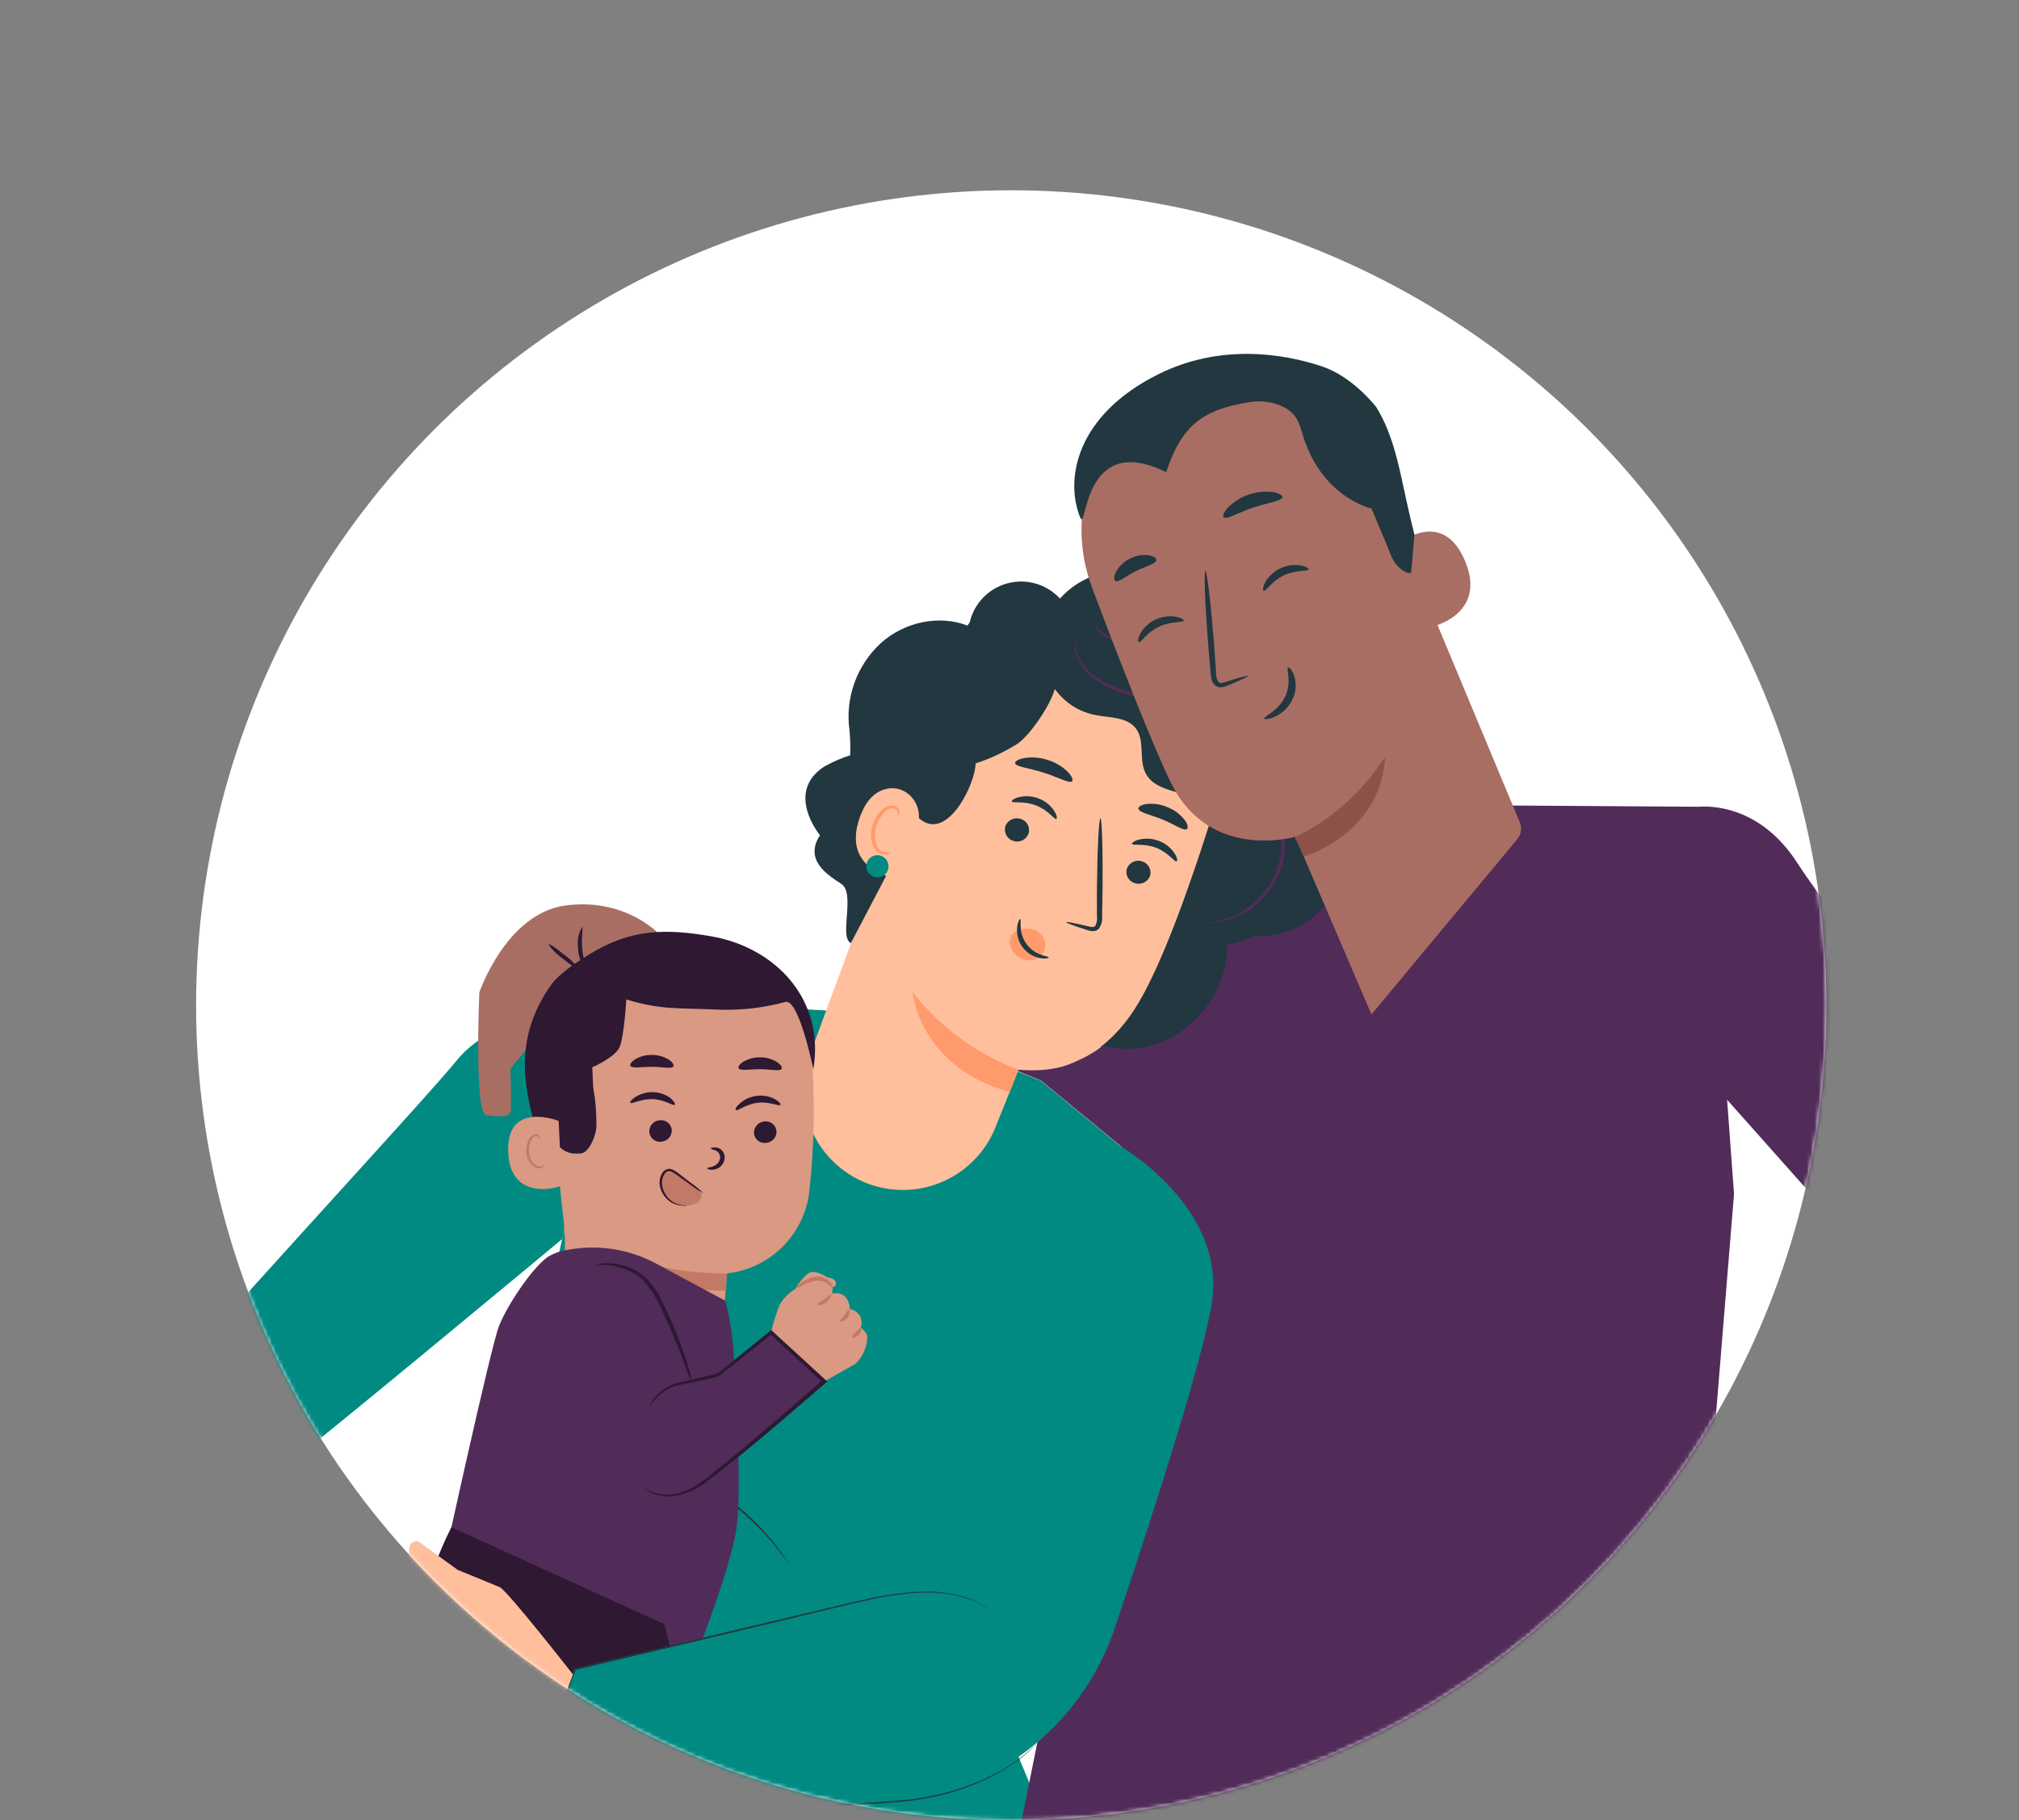
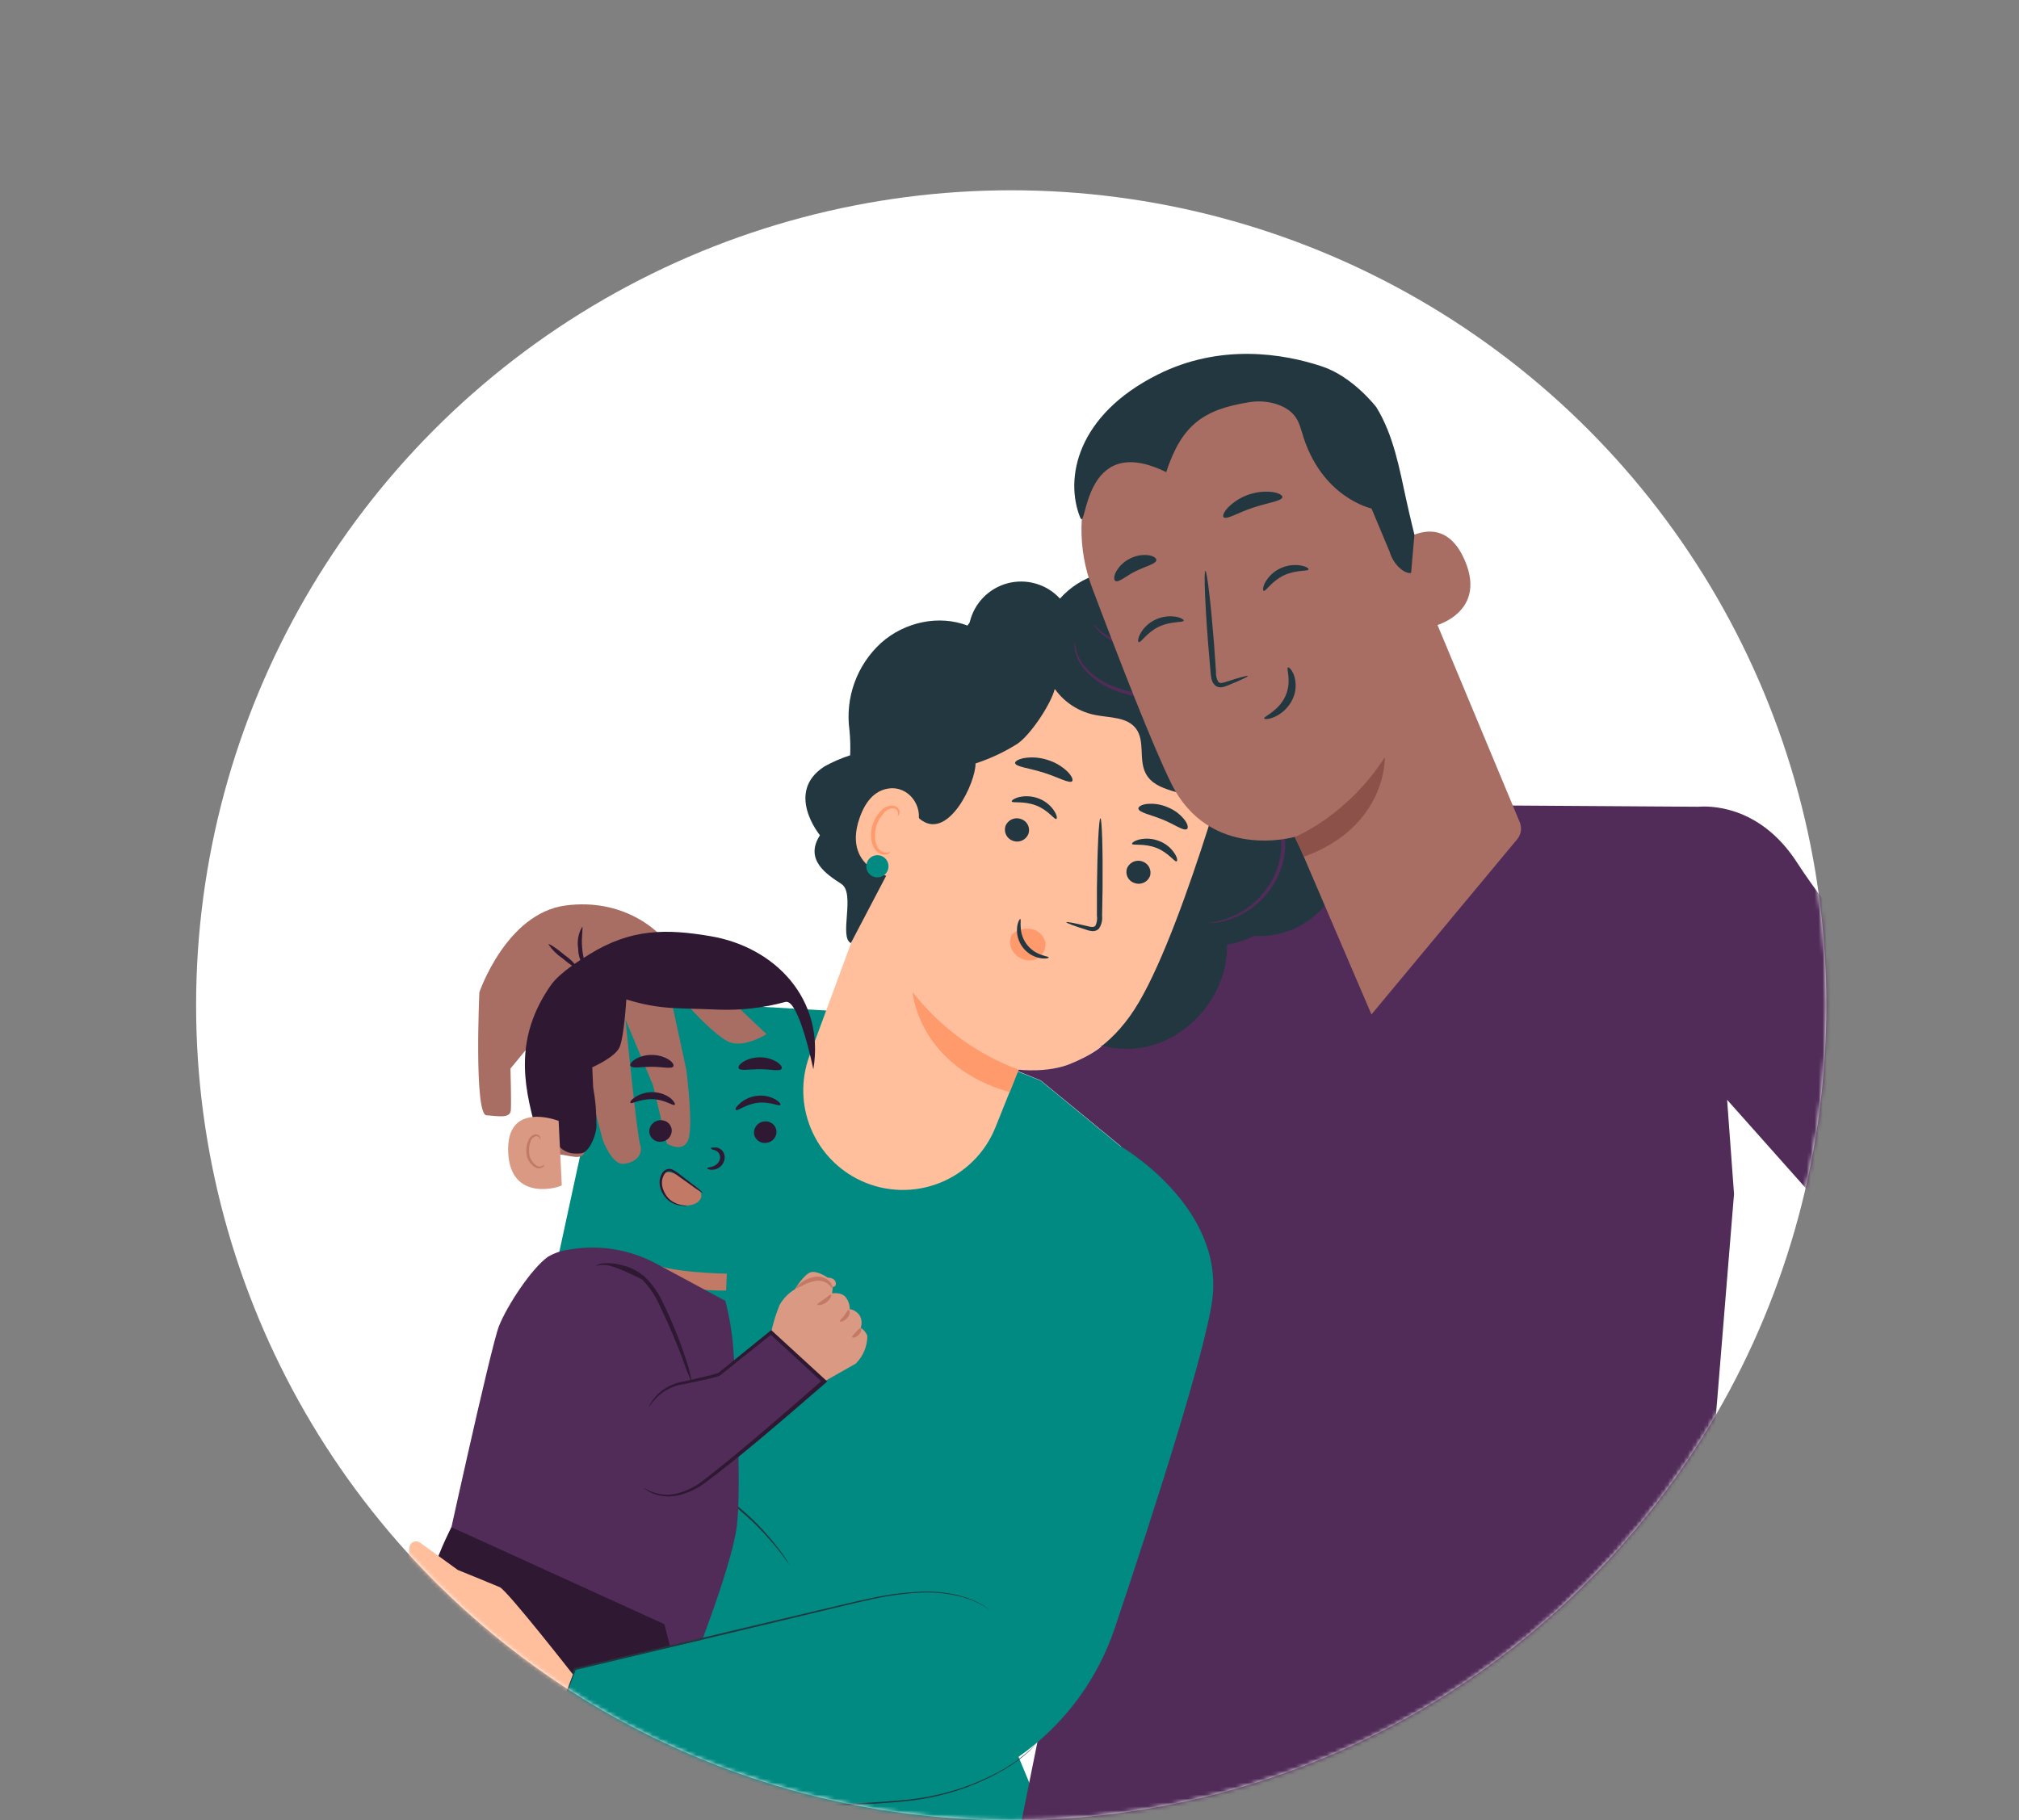
<svg xmlns="http://www.w3.org/2000/svg" width="509" height="459" viewBox="0 0 509 459" fill="none">
  <rect x="0" y="0" width="509" height="459" fill="#808080" stroke="none" />
  <circle cx="254.938" cy="253.479" r="205.5" fill="white" />
  <mask id="mask0_4399_7322" style="mask-type:alpha" maskUnits="userSpaceOnUse" x="49" y="47" width="412" height="412">
    <path d="M460.438 253.479C460.438 366.973 368.432 458.979 254.938 458.979C141.443 458.979 49.438 366.973 49.438 253.479C49.438 139.984 141.443 47.979 254.938 47.979C368.432 47.979 460.438 139.984 460.438 253.479Z" fill="#D9D9D9" />
  </mask>
  <g mask="url(#mask0_4399_7322)">
    <path d="M288.558 306.802L282.534 289.069L262.332 272.47L219.577 255.464L154.857 251.69L125.823 385.77C125.823 385.77 113.466 452.621 112.291 462.628C112.132 463.942 265.408 463.773 265.408 463.773L249.109 424.503L280.254 348.213L288.558 306.802Z" fill="#008A82" />
-     <path d="M115.318 267.184C106.417 278.136 45.281 344.031 43.399 347.994C41.517 351.957 27.468 376.6 36.24 388.041L46.805 402.976L71.876 369.531C71.557 370.805 141.694 312.448 141.694 312.448L154.867 251.631C154.867 251.631 126.002 254.031 115.318 267.184ZM72.005 369.122C72.005 368.983 72.055 368.923 72.005 369.122V369.122Z" fill="#008A82" />
    <path d="M199.235 394.781C199.235 394.781 199.105 394.662 198.916 394.403L198.08 393.278C197.731 392.78 197.293 392.173 196.745 391.505C196.198 390.838 195.63 390.032 194.903 389.225C194.177 388.419 193.43 387.483 192.544 386.557C191.657 385.631 190.712 384.665 189.686 383.659C187.419 381.517 185.018 379.522 182.497 377.685C179.951 375.878 177.29 374.239 174.532 372.777C173.247 372.129 172.042 371.492 170.867 370.984C169.693 370.476 168.607 369.989 167.592 369.6C166.576 369.212 165.6 368.883 164.844 368.605C164.087 368.326 163.32 368.077 162.733 367.908L161.398 367.479C161.239 367.435 161.085 367.372 160.94 367.29C161.105 367.306 161.269 367.336 161.428 367.38L162.792 367.718C163.39 367.858 164.107 368.057 164.933 368.326C165.76 368.595 166.705 368.873 167.721 369.322C168.737 369.77 169.872 370.118 171.037 370.656C172.202 371.193 173.456 371.771 174.751 372.408C180.342 375.286 185.476 378.977 189.985 383.361C190.98 384.356 191.976 385.352 192.832 386.348C193.689 387.344 194.475 388.22 195.162 389.066C195.849 389.912 196.427 390.719 196.945 391.406C197.462 392.093 197.891 392.72 198.219 393.238L198.966 394.423C199.067 394.533 199.157 394.653 199.235 394.781Z" fill="#22373F" />
    <path d="M331.463 196.489C336.83 192.726 338.433 184.939 336.083 178.796C333.733 172.652 328.337 168.102 322.353 165.414C316.369 162.725 309.797 161.68 303.325 160.644C302.547 156.844 300.727 153.334 298.068 150.509C295.409 147.683 292.017 145.653 288.27 144.646C284.523 143.638 280.57 143.693 276.853 144.804C273.136 145.915 269.801 148.038 267.221 150.936C265.585 149.154 263.493 147.852 261.171 147.171C258.849 146.489 256.386 146.454 254.045 147.068C251.705 147.683 249.577 148.924 247.889 150.658C246.202 152.393 245.02 154.554 244.47 156.911L263.388 181.584L259.405 246.304C262.88 258.123 275.834 266.317 288.001 264.395C300.169 262.474 309.966 250.695 309.638 238.388C312.014 238.03 314.315 237.283 316.448 236.178C319.422 236.309 322.393 235.849 325.187 234.823C327.982 233.798 330.545 232.227 332.728 230.203C341.858 221.411 341.221 204.624 331.463 196.489Z" fill="#22373F" />
    <path d="M250.941 284.299C254.426 275.617 256.805 269.663 256.785 269.723C256.766 269.782 274.957 273.536 287.164 252.646C293.238 242.261 299.759 223.881 304.609 208.677C308.97 194.996 306.51 175.152 292.66 171.368L246.998 165.683C242.786 164.538 240.028 167.405 238.544 171.498L237.459 173.27L214.558 237.801L203.994 266.427C201.869 272.332 202.031 278.819 204.449 284.611C206.866 290.403 211.364 295.08 217.057 297.721C220.151 299.154 223.503 299.942 226.911 300.038C230.318 300.134 233.71 299.536 236.879 298.281C240.048 297.025 242.929 295.139 245.347 292.735C247.764 290.331 249.667 287.461 250.941 284.299Z" fill="#FFBF9D" />
    <path d="M289.933 220.874C289.648 221.619 289.084 222.224 288.361 222.561C287.638 222.897 286.812 222.939 286.059 222.676C285.684 222.564 285.335 222.378 285.033 222.129C284.731 221.879 284.482 221.572 284.301 221.225C284.12 220.878 284.011 220.498 283.979 220.107C283.948 219.717 283.995 219.324 284.118 218.952C284.412 218.228 284.971 217.642 285.681 217.315C286.391 216.988 287.199 216.943 287.941 217.19C288.69 217.42 289.318 217.936 289.691 218.625C290.063 219.314 290.15 220.122 289.933 220.874Z" fill="#22373F" />
    <path d="M296.623 217.19C296.126 217.419 294.582 214.979 291.506 213.784C288.429 212.589 285.581 213.257 285.392 212.789C285.293 212.56 285.92 212.032 287.174 211.693C288.866 211.295 290.639 211.427 292.252 212.072C293.857 212.68 295.223 213.791 296.146 215.238C296.803 216.254 296.902 217.05 296.623 217.19Z" fill="#22373F" />
    <path d="M259.285 210.22C259.005 210.969 258.442 211.577 257.718 211.916C256.994 212.255 256.166 212.297 255.412 212.032C254.663 211.792 254.04 211.266 253.676 210.569C253.313 209.872 253.239 209.06 253.47 208.308C253.753 207.562 254.316 206.954 255.039 206.616C255.762 206.277 256.589 206.235 257.344 206.496C257.719 206.608 258.068 206.795 258.37 207.044C258.672 207.293 258.921 207.601 259.102 207.948C259.283 208.295 259.392 208.675 259.424 209.065C259.455 209.456 259.408 209.848 259.285 210.22Z" fill="#22373F" />
    <path d="M266.305 206.496C265.797 206.725 264.314 204.286 261.187 203.091C258.061 201.896 255.263 202.563 255.074 202.095C254.974 201.866 255.592 201.338 256.856 201C258.547 200.603 260.318 200.732 261.934 201.368C263.534 201.986 264.895 203.099 265.817 204.545C266.484 205.6 266.544 206.397 266.305 206.496Z" fill="#22373F" />
    <path d="M268.823 232.533C268.883 232.354 270.924 232.762 274.17 233.529C274.987 233.758 275.793 233.888 276.161 233.41C276.545 232.626 276.677 231.742 276.54 230.881C276.54 228.69 276.54 226.397 276.54 224C276.639 214.233 277.028 206.327 277.416 206.337C277.804 206.347 278.053 214.302 277.964 224.03C277.924 226.427 277.884 228.717 277.844 230.9C277.97 232.041 277.692 233.19 277.058 234.146C276.835 234.378 276.562 234.556 276.26 234.667C275.958 234.777 275.635 234.817 275.315 234.784C274.835 234.736 274.363 234.626 273.911 234.455C270.705 233.449 268.773 232.713 268.823 232.533Z" fill="#22373F" />
    <path d="M256.786 269.723C246.236 265.8 236.984 259.023 230.062 250.147C230.062 250.147 231.455 268.797 254.556 275.398L256.786 269.723Z" fill="#FF9A6C" />
    <path d="M270.297 196.977C269.64 197.664 266.802 195.982 263.068 194.807C259.335 193.632 256.099 193.363 255.909 192.417C255.86 191.979 256.696 191.421 258.199 191.143C260.17 190.831 262.187 190.991 264.084 191.611C265.991 192.187 267.732 193.211 269.162 194.598C270.227 195.713 270.596 196.639 270.297 196.977Z" fill="#22373F" />
    <path d="M299.182 209.085C298.266 209.533 296.046 207.83 293.049 206.626C290.052 205.421 287.304 204.923 287.005 203.967C286.885 203.509 287.552 202.971 288.927 202.742C290.785 202.519 292.669 202.798 294.383 203.549C296.112 204.236 297.62 205.383 298.744 206.865C299.531 208 299.6 208.846 299.182 209.085Z" fill="#22373F" />
    <path d="M264.044 158.215C263.16 160.448 262.779 162.848 262.927 165.244C263.075 167.641 263.749 169.975 264.901 172.082C266.053 174.189 267.654 176.017 269.592 177.435C271.529 178.854 273.755 179.828 276.112 180.289C279.756 181.006 284.147 180.748 286.387 183.715C288.727 186.831 287.024 191.551 288.837 195.006C291.425 199.984 298.913 199.198 303.314 202.633C306.709 205.281 307.675 209.901 309.019 213.994C310.363 218.086 313.002 222.527 317.323 222.895C318.566 219.382 319.398 215.737 319.803 212.032C320.203 208.297 319.303 204.537 317.254 201.388C316.069 199.725 314.466 198.401 313.46 196.599C311.279 192.775 312.295 187.996 311.737 183.655C311.349 180.833 310.294 178.145 308.659 175.813C307.025 173.48 304.858 171.571 302.338 170.243C298.136 168.072 293.108 167.624 289.265 164.876C286.427 162.835 284.475 159.709 281.518 157.857C275.753 154.232 268.216 156.423 261.963 159.101" fill="#22373F" />
    <path d="M280.444 174.883C277.974 172.991 272.966 168.909 272.428 165.922C271.234 159.39 266.912 153.555 260.938 151.584C257.815 150.63 254.467 150.714 251.395 151.823C248.324 152.933 245.695 155.008 243.902 157.737C236.803 155.009 228.15 156.741 222.126 162.108C219.108 164.864 216.806 168.313 215.418 172.157C214.031 176.001 213.599 180.125 214.161 184.173C214.362 186.257 214.419 188.353 214.33 190.446C212.098 191.167 209.941 192.101 207.888 193.234C197.732 199.715 206.713 210.608 206.713 210.608C202.73 216.802 208.425 220.496 212.09 222.865C215.754 225.235 211.422 236.307 214.509 237.801L231.277 205.809C231.596 206.247 231.995 206.622 232.451 206.914C239.262 211.544 245.973 197.326 245.943 192.497C249.67 191.291 253.23 189.618 256.537 187.518C259.803 185.268 264.881 177.671 265.907 173.748C268.575 175.002 281.529 175.719 280.444 174.883Z" fill="#22373F" />
    <path d="M231.296 208.07C232.919 203.25 228.996 198.063 223.968 198.83C221.2 199.248 218.452 201.189 216.69 206.297C211.98 219.918 226.647 221.83 226.786 221.442C226.886 221.173 229.395 213.725 231.296 208.07Z" fill="#FFBF9D" />
    <path d="M223.994 218.307C224.02 218.86 223.881 219.409 223.594 219.884C223.308 220.358 222.887 220.737 222.385 220.973C221.883 221.208 221.323 221.289 220.774 221.206C220.226 221.123 219.715 220.879 219.306 220.505C218.897 220.131 218.607 219.644 218.475 219.106C218.342 218.568 218.372 218.002 218.561 217.481C218.75 216.96 219.089 216.506 219.536 216.178C219.983 215.85 220.517 215.661 221.071 215.637C221.438 215.619 221.806 215.674 222.152 215.799C222.498 215.924 222.816 216.116 223.088 216.364C223.359 216.612 223.579 216.911 223.735 217.245C223.891 217.578 223.979 217.939 223.994 218.307Z" fill="#008A82" />
    <path d="M224.406 214.85C224.357 214.78 224.108 214.93 223.65 214.979C223 215.023 222.359 214.816 221.857 214.402C220.603 213.406 220.185 210.678 220.961 208.199C221.333 207.02 221.962 205.938 222.803 205.032C223.075 204.649 223.437 204.338 223.857 204.128C224.278 203.918 224.743 203.815 225.213 203.828C225.511 203.847 225.793 203.972 226.008 204.18C226.223 204.388 226.358 204.665 226.388 204.963C226.438 205.401 226.258 205.64 226.328 205.69C226.398 205.739 226.697 205.57 226.776 204.963C226.81 204.613 226.726 204.263 226.537 203.967C226.263 203.555 225.837 203.269 225.352 203.171C224.754 203.086 224.143 203.157 223.58 203.377C223.017 203.597 222.52 203.958 222.136 204.425C221.151 205.402 220.419 206.605 220.005 207.93C219.149 210.708 219.667 213.765 221.439 215.009C221.768 215.241 222.144 215.396 222.54 215.464C222.937 215.531 223.343 215.508 223.729 215.398C224.267 215.198 224.446 214.89 224.406 214.85Z" fill="#FF9A6C" />
    <path d="M304.738 232.703C304.738 232.573 306.332 232.583 309.02 231.707C312.799 230.446 316.13 228.115 318.608 224.996C320.332 222.891 321.607 220.454 322.352 217.837C323.2 214.842 323.221 211.673 322.412 208.667C321.432 205.243 319.573 202.135 317.019 199.652C314.465 197.17 311.306 195.4 307.855 194.518C307.198 194.339 306.511 194.279 305.864 194.16C305.216 194.04 304.539 194.08 303.872 194.04L302.877 193.97L303.394 193.164C304.285 191.74 304.638 190.045 304.39 188.385C304.146 186.741 303.537 185.172 302.608 183.794C300.807 181.151 298.197 179.163 295.17 178.129C289.415 175.988 283.66 175.5 279.338 173.34C275.017 171.179 272.369 168.102 271.463 165.603C271.089 164.65 270.887 163.639 270.865 162.616C270.854 162.261 270.891 161.906 270.975 161.561C271.064 162.889 271.36 164.196 271.851 165.434C272.847 167.774 275.465 170.701 279.667 172.633C282.012 173.622 284.45 174.373 286.945 174.873C289.865 175.445 292.742 176.213 295.558 177.173C297.107 177.738 298.577 178.501 299.929 179.443C301.339 180.472 302.559 181.739 303.534 183.187C304.57 184.698 305.251 186.424 305.525 188.235C305.812 190.166 305.391 192.136 304.34 193.781L303.872 192.905C304.549 192.905 305.256 192.965 305.963 193.034C306.67 193.104 307.397 193.224 308.104 193.423C311.757 194.344 315.1 196.218 317.794 198.852C320.487 201.486 322.435 204.786 323.438 208.418C324.262 211.606 324.204 214.958 323.268 218.116C322.449 220.837 321.076 223.359 319.236 225.524C316.62 228.696 313.103 230.998 309.149 232.125C308.09 232.44 306.997 232.627 305.893 232.683C305.511 232.742 305.123 232.749 304.738 232.703Z" fill="#512C59" />
    <path d="M329.192 190.057C328.411 188.666 327.424 187.4 326.265 186.303C324.899 185.112 323.277 184.25 321.526 183.784C319.286 183.145 316.897 183.268 314.735 184.133L313.869 184.481L314.068 183.575C314.578 180.722 314.318 177.784 313.315 175.064C312.312 172.345 310.603 169.942 308.363 168.102C304.659 165.035 299.849 164.458 295.687 164.219C291.525 163.98 287.553 163.95 284.386 163.074C281.844 162.518 279.478 161.345 277.496 159.659C276.976 159.183 276.509 158.652 276.102 158.076C275.833 157.677 275.714 157.458 275.744 157.438C275.774 157.418 276.401 158.205 277.735 159.32C279.745 160.814 282.066 161.835 284.526 162.307C287.622 163.054 291.426 163.044 295.697 163.193C297.96 163.246 300.212 163.527 302.418 164.03C304.835 164.589 307.094 165.685 309.03 167.236C314.337 171.597 316.248 178.567 315.004 183.794L314.347 183.237C316.712 182.338 319.312 182.264 321.725 183.028C323.568 183.575 325.252 184.558 326.633 185.895C327.521 186.754 328.246 187.766 328.774 188.882C328.98 189.247 329.121 189.645 329.192 190.057Z" fill="#512C59" />
    <path d="M263.527 237.512C263.34 236.855 263.011 236.248 262.564 235.732C262.117 235.216 261.562 234.804 260.939 234.525C260.21 234.246 259.432 234.123 258.653 234.164C257.874 234.205 257.113 234.41 256.418 234.764H256.328C256.269 234.764 256.189 234.814 256.129 234.854H256.199C255.671 235.091 255.235 235.493 254.954 235.999C254.695 236.591 254.587 237.239 254.639 237.883C254.691 238.528 254.902 239.15 255.253 239.693C255.769 240.579 256.547 241.284 257.479 241.712C258.411 242.139 259.452 242.269 260.461 242.082C261.452 241.844 262.318 241.242 262.886 240.396C263.454 239.549 263.683 238.52 263.527 237.512Z" fill="#FF9A6C" />
    <path d="M257.224 231.727C257.413 231.787 257.224 232.563 257.324 233.768C257.369 235.316 257.886 236.813 258.806 238.059C259.726 239.305 261.005 240.239 262.471 240.738C263.596 241.156 264.383 241.226 264.393 241.415C264.403 241.604 263.576 241.833 262.232 241.594C260.455 241.261 258.869 240.269 257.792 238.815C256.716 237.362 256.228 235.556 256.427 233.758C256.597 232.384 257.075 231.667 257.224 231.727Z" fill="#22373F" />
    <path d="M193.251 260.762C193.251 260.762 179.789 248.286 177.907 245.308C176.026 242.331 165.899 235.292 165.899 235.292C165.899 235.292 157.506 226.331 142.56 228.322C127.615 230.313 120.844 250.227 120.844 250.227C120.844 250.227 119.49 280.974 122.627 281.213C125.763 281.452 128.651 282.069 128.79 279.879C128.929 277.688 128.691 269.444 128.691 269.444L134.535 262.335C134.535 262.335 137.522 290.592 141.057 291.07C144.592 291.548 147.28 292.803 147.519 289.676C147.758 286.55 144.283 263.311 144.681 262.295C145.08 261.279 151.97 287.486 151.97 287.486C151.97 287.486 154.25 293.759 157.247 293.46C160.244 293.161 162.225 291.16 161.379 288.561C160.533 285.962 157.685 257.068 157.685 257.068L164.655 273.706L168.12 288.332C168.12 288.332 172.053 290.871 173.477 287.486C174.901 284.101 173.019 269.743 173.019 269.743L168.897 250.635L173.955 254.16C173.955 254.16 180.407 261.279 183.762 262.723C187.615 264.366 193.251 260.762 193.251 260.762Z" fill="#A86E63" />
    <path d="M526.598 312.478C524.378 305.687 467.185 239.494 453.116 217.598C443.468 202.583 430.325 203.25 428.065 203.42L377.553 203.091L338.851 212.769C339.122 215.842 338.725 218.938 337.686 221.843C336.648 224.749 334.993 227.395 332.835 229.6C330.677 231.805 328.068 233.517 325.186 234.618C322.304 235.719 319.218 236.183 316.139 235.979C314.003 237.076 311.703 237.819 309.329 238.179C309.657 250.486 299.86 262.275 287.692 264.197C284.332 264.702 280.903 264.498 277.626 263.599L277.696 263.848C277.327 264.177 275.027 266.138 269.79 268.259C264.055 270.599 256.846 269.723 256.846 269.723L256.617 270.091L262.392 272.441L282.594 289.039L287.433 303.198L288.25 306.513L256.487 464.35H423.823L437.155 301.057L435.413 277.31L499.744 349.617L526.598 312.478Z" fill="#512C59" />
    <path d="M275.306 148.138C271.631 138.373 271.769 127.582 275.692 117.914C279.615 108.245 287.034 100.409 296.474 95.964L298.416 95.048C319.962 86.396 339.349 99.857 347.404 121.633L383.139 207.322C383.432 208.029 383.526 208.802 383.412 209.558C383.298 210.314 382.98 211.025 382.492 211.614L345.751 255.793L326.544 210.986C326.544 210.986 304.908 217.349 295.17 197.316C290.46 187.687 282.395 166.967 275.306 148.138Z" fill="#A86E63" />
    <path d="M326.365 211.086C326.365 211.086 339.598 205.799 349.127 190.913C349.127 190.913 349.754 208.348 328.785 216.005L326.365 211.086Z" fill="#8C5249" />
    <path d="M287.094 161.909C287.632 162.118 289.086 159.48 292.152 158.026C295.219 156.572 298.246 157.03 298.405 156.512C298.495 156.273 297.808 155.766 296.484 155.517C294.706 155.22 292.88 155.481 291.256 156.263C289.64 157.014 288.306 158.263 287.453 159.828C286.845 160.993 286.835 161.829 287.094 161.909Z" fill="#22373F" />
    <path d="M318.588 148.975C319.116 149.184 320.579 146.546 323.636 145.092C326.693 143.638 329.74 144.096 329.899 143.588C329.989 143.34 329.302 142.832 327.967 142.593C326.191 142.293 324.365 142.551 322.74 143.33C321.13 144.089 319.799 145.336 318.937 146.894C318.339 148.059 318.329 148.895 318.588 148.975Z" fill="#22373F" />
    <path d="M314.586 170.452C314.516 170.273 312.435 170.84 309.119 171.916C308.293 172.205 307.477 172.404 307.128 171.916C306.676 171.132 306.474 170.229 306.551 169.327C306.391 167.057 306.222 164.687 306.053 162.198C305.256 152.092 304.29 143.937 303.882 143.967C303.474 143.997 303.783 152.221 304.579 162.327C304.788 164.817 304.997 167.176 305.187 169.446C305.316 170.442 305.276 171.747 306.242 172.742C306.487 172.967 306.781 173.132 307.1 173.226C307.42 173.319 307.756 173.337 308.084 173.28C308.579 173.198 309.061 173.05 309.518 172.842C312.694 171.537 314.656 170.631 314.586 170.452Z" fill="#22373F" />
    <path d="M324.702 168.301C324.185 168.51 325.768 171.876 324.015 175.619C322.263 179.363 318.509 180.678 318.698 181.155C318.758 181.385 319.804 181.434 321.337 180.757C323.321 179.863 324.923 178.293 325.857 176.326C326.759 174.439 326.891 172.275 326.226 170.293C325.698 168.829 324.931 168.172 324.702 168.301Z" fill="#22373F" />
    <path d="M308.482 130.426C309.179 131.123 312.086 129.271 315.93 127.996C319.773 126.722 323.168 126.333 323.298 125.348C323.348 124.88 322.461 124.352 320.888 124.073C318.837 123.822 316.756 124.04 314.802 124.711C312.848 125.382 311.071 126.488 309.607 127.946C308.522 129.111 308.163 130.087 308.482 130.426Z" fill="#22373F" />
    <path d="M281.2 146.496C282.077 146.944 283.869 145.202 286.418 143.967C288.967 142.732 291.396 142.205 291.526 141.229C291.526 140.771 290.908 140.233 289.644 140.014C287.991 139.789 286.308 140.088 284.835 140.87C283.343 141.607 282.116 142.786 281.32 144.246C280.752 145.361 280.802 146.227 281.2 146.496Z" fill="#22373F" />
    <path d="M351.386 137.993C351.655 137.684 363.334 127.368 369.308 141.358C375.282 155.347 360.068 158.534 359.869 158.145C359.67 157.757 351.386 137.993 351.386 137.993Z" fill="#A86E63" />
    <path d="M360.686 151.564C360.686 151.494 361.004 151.634 361.492 151.644C362.181 151.638 362.84 151.367 363.334 150.887C364.579 149.712 364.808 146.824 363.782 144.276C363.301 143.06 362.552 141.967 361.592 141.079C361.27 140.7 360.861 140.404 360.4 140.217C359.938 140.029 359.439 139.956 358.943 140.004C358.632 140.05 358.348 140.204 358.138 140.439C357.929 140.674 357.809 140.974 357.798 141.288C357.798 141.766 357.988 142.005 357.928 142.065C357.868 142.125 357.53 141.956 357.39 141.328C357.321 140.948 357.381 140.556 357.559 140.213C357.819 139.756 358.248 139.419 358.754 139.277C359.378 139.144 360.025 139.172 360.635 139.359C361.244 139.545 361.797 139.884 362.239 140.343C363.355 141.299 364.223 142.512 364.768 143.877C365.893 146.735 365.595 150.001 363.773 151.454C363.446 151.726 363.062 151.92 362.651 152.024C362.239 152.127 361.809 152.137 361.393 152.052C360.855 151.893 360.626 151.614 360.686 151.564Z" fill="#A86E63" />
    <path d="M354.583 126.293C352.81 118.198 351.337 109.745 346.986 102.685C346.986 102.685 341.171 95.029 333.315 92.4C323.487 89.114 307.586 86.555 291.834 94.461C271.413 104.717 268.406 120.668 272.289 130.415C274.071 134.886 272.637 108.51 294.005 119.055C297.928 107.106 303.404 103.253 314.914 101.421C317.144 101.047 319.429 101.187 321.596 101.829C327.231 103.582 327.57 107.256 328.227 108.978C332.907 125.467 345.771 128.225 345.771 128.225L350.351 139.177C351.347 142.543 354.214 144.803 355.748 144.455L356.584 134.836C356.584 134.836 355.499 130.475 354.583 126.293Z" fill="#22373F" />
    <path d="M331.492 150.478C331.588 150.442 331.668 150.372 331.716 150.282C331.764 150.191 331.776 150.086 331.752 149.987C331.727 149.887 331.667 149.8 331.582 149.742C331.498 149.684 331.395 149.659 331.293 149.672C331.194 149.706 331.112 149.776 331.062 149.868C331.012 149.961 330.999 150.068 331.024 150.17C331.048 150.271 331.11 150.36 331.197 150.417C331.284 150.474 331.39 150.496 331.492 150.478Z" fill="#A86E63" />
    <path d="M324.941 151.952C325.042 151.951 325.141 151.918 325.223 151.859C325.305 151.799 325.367 151.715 325.399 151.619C325.431 151.523 325.432 151.419 325.403 151.322C325.373 151.225 325.314 151.14 325.234 151.078C325.154 151.016 325.056 150.98 324.955 150.977C324.853 150.973 324.753 151.001 324.668 151.056C324.584 151.112 324.518 151.193 324.482 151.287C324.445 151.382 324.438 151.485 324.463 151.584C324.478 151.696 324.537 151.797 324.626 151.866C324.716 151.935 324.829 151.966 324.941 151.952Z" fill="#A86E63" />
    <path d="M320.918 153.734C321.107 153.665 321.187 153.356 321.077 153.027C320.968 152.699 320.729 152.49 320.53 152.559C320.331 152.629 320.261 152.938 320.36 153.266C320.46 153.595 320.719 153.794 320.918 153.734Z" fill="#A86E63" />
    <path d="M330.337 155.597C330.527 155.507 330.626 155.338 330.576 155.218C330.527 155.099 330.318 155.069 330.128 155.158C329.939 155.248 329.83 155.417 329.889 155.537C329.949 155.656 330.148 155.686 330.337 155.597Z" fill="#A86E63" />
    <path d="M324.314 156.891C324.402 156.872 324.482 156.827 324.544 156.762C324.605 156.696 324.645 156.614 324.658 156.525C324.671 156.436 324.656 156.345 324.616 156.265C324.575 156.185 324.511 156.119 324.432 156.076C324.353 156.034 324.263 156.016 324.174 156.027C324.085 156.037 324.001 156.074 323.934 156.134C323.867 156.193 323.819 156.272 323.798 156.359C323.777 156.447 323.784 156.538 323.816 156.622C323.831 156.672 323.856 156.719 323.889 156.76C323.922 156.801 323.963 156.835 324.009 156.86C324.056 156.885 324.106 156.901 324.159 156.906C324.211 156.911 324.264 156.906 324.314 156.891Z" fill="#A86E63" />
    <path d="M294.483 166.828C294.584 166.793 294.669 166.722 294.719 166.627C294.769 166.533 294.78 166.423 294.752 166.32C294.73 166.214 294.668 166.122 294.578 166.062C294.489 166.003 294.38 165.981 294.274 166.001C294.174 166.033 294.09 166.104 294.042 166.197C293.993 166.29 293.984 166.399 294.015 166.499C294.035 166.604 294.094 166.697 294.182 166.759C294.269 166.82 294.378 166.845 294.483 166.828Z" fill="#A86E63" />
    <path d="M290.281 168.401C290.38 168.346 290.454 168.256 290.489 168.149C290.524 168.042 290.517 167.926 290.471 167.823C290.381 167.574 290.152 167.425 289.963 167.505C289.862 167.554 289.784 167.641 289.747 167.748C289.71 167.854 289.716 167.97 289.764 168.072C289.79 168.184 289.859 168.281 289.955 168.342C290.052 168.404 290.169 168.425 290.281 168.401Z" fill="#A86E63" />
-     <path d="M298.097 165.245C298.155 165.221 298.204 165.18 298.24 165.129C298.275 165.077 298.295 165.017 298.298 164.954C298.3 164.892 298.284 164.83 298.253 164.776C298.221 164.722 298.174 164.678 298.119 164.65C298.063 164.621 298 164.609 297.938 164.615C297.876 164.621 297.817 164.645 297.767 164.683C297.718 164.722 297.681 164.773 297.66 164.832C297.639 164.891 297.635 164.955 297.649 165.016C297.663 165.061 297.685 165.103 297.715 165.139C297.745 165.175 297.782 165.205 297.824 165.226C297.866 165.247 297.912 165.26 297.959 165.263C298.006 165.267 298.053 165.26 298.097 165.245Z" fill="#A86E63" />
    <path d="M297.002 170.691C297.09 170.701 297.18 170.684 297.258 170.642C297.337 170.6 297.401 170.535 297.441 170.456C297.482 170.377 297.497 170.287 297.486 170.199C297.474 170.11 297.436 170.028 297.376 169.962C297.316 169.896 297.238 169.849 297.151 169.829C297.064 169.809 296.973 169.816 296.89 169.849C296.808 169.881 296.737 169.939 296.687 170.013C296.638 170.087 296.612 170.174 296.613 170.263C296.611 170.371 296.649 170.475 296.722 170.555C296.794 170.635 296.894 170.684 297.002 170.691Z" fill="#A86E63" />
-     <path d="M293.239 171.627C293.28 171.579 293.306 171.521 293.315 171.459C293.324 171.396 293.315 171.333 293.288 171.276C293.262 171.218 293.22 171.17 293.167 171.136C293.114 171.102 293.053 171.084 292.99 171.084C292.927 171.084 292.865 171.102 292.812 171.136C292.759 171.17 292.717 171.218 292.691 171.276C292.665 171.333 292.656 171.396 292.664 171.459C292.673 171.521 292.7 171.579 292.741 171.627C292.809 171.689 292.898 171.724 292.99 171.724C293.082 171.724 293.171 171.689 293.239 171.627Z" fill="#A86E63" />
-     <path d="M182.312 334.839L183.207 321.103C188.566 320.518 193.563 318.117 197.361 314.303C201.158 310.489 203.524 305.494 204.062 300.156C204.968 291.908 205.31 283.609 205.087 275.316C205.07 259.155 199.48 250.781 199.48 250.781C196.495 246.347 192.394 242.771 187.585 240.406C182.776 238.042 177.427 236.973 172.069 237.304C159.255 237.856 147.8 245.839 141.925 253.772C139.018 257.687 137.665 262.53 138.127 267.371C139.169 278.486 141.151 299.548 141.786 305.21C142.29 308.718 142.493 312.262 142.395 315.806L142.777 328.351C142.476 334.014 144.417 339.566 148.183 343.816C151.95 348.066 157.242 350.675 162.926 351.085C174.466 351.972 181.095 344.293 182.312 334.839Z" fill="#D99982" />
    <path d="M183.235 321.156C183.235 321.156 167.332 320.933 163.659 318.08C163.659 318.08 166.185 325.714 183.054 325.409L183.235 321.156Z" fill="#C27965" />
    <path d="M157.896 252.015C166.825 254.721 170.926 254.101 181.053 254.578C186.77 254.795 192.488 254.14 198.009 252.635C201.431 251.748 205.044 269.629 205.044 269.629C208.012 251.93 195.426 238.782 179.039 236.044C168.044 234.185 159.098 234.099 148.57 240.644C146.833 241.723 141.169 245.13 138.882 248.404C129.778 261.413 131.89 273.168 134.968 284.28L139.456 284.13L139.534 285.721C139.62 287.031 140.172 288.267 141.092 289.207C142.012 290.147 143.24 290.729 144.553 290.849C145.235 290.914 145.923 290.899 146.601 290.807C148.636 290.461 150.301 286.128 150.359 284.093C150.406 280.764 150.131 277.439 149.537 274.164L149.315 269.12C149.315 269.12 154.965 266.651 156.151 264.137C157.338 261.624 157.896 252.015 157.896 252.015Z" fill="#2E1832" />
    <path d="M140.834 282.635C140.504 282.5 127.582 277.549 128.115 290.527C128.648 303.505 141.633 299.217 141.63 298.855C141.626 298.492 140.834 282.635 140.834 282.635Z" fill="#D99982" />
    <path d="M137.238 293.696C137.238 293.696 137.07 293.839 136.788 293.983C136.389 294.171 135.934 294.201 135.515 294.065C134.855 293.693 134.309 293.15 133.934 292.494C133.559 291.838 133.369 291.093 133.384 290.338C133.32 289.499 133.446 288.655 133.752 287.869C133.826 287.555 133.98 287.266 134.198 287.028C134.417 286.79 134.693 286.612 135 286.51C135.194 286.453 135.402 286.463 135.59 286.538C135.777 286.614 135.933 286.751 136.031 286.927C136.172 287.19 136.11 287.392 136.113 287.41C136.116 287.429 136.315 287.242 136.227 286.837C136.151 286.598 136.002 286.39 135.799 286.241C135.52 286.051 135.176 285.979 134.843 286.04C134.459 286.148 134.106 286.348 133.818 286.624C133.53 286.9 133.314 287.242 133.191 287.62C132.802 288.492 132.634 289.446 132.702 290.397C132.688 291.267 132.929 292.121 133.395 292.856C133.861 293.591 134.532 294.175 135.326 294.537C135.591 294.608 135.868 294.621 136.139 294.575C136.41 294.529 136.667 294.425 136.894 294.27C137.242 293.944 137.282 293.727 137.238 293.696Z" fill="#C27965" />
    <path d="M196.697 278.613C196.402 279.026 194.065 277.704 191.015 278.069C187.966 278.434 185.909 280.235 185.563 279.893C185.217 279.55 185.651 279.056 186.546 278.216C187.754 277.149 189.266 276.485 190.871 276.316C192.456 276.122 194.062 276.431 195.458 277.2C196.465 277.812 196.955 278.436 196.697 278.613Z" fill="#2E1832" />
    <path d="M170.09 278.584C169.727 278.933 167.638 277.262 164.565 277.153C161.493 277.045 159.18 278.469 158.965 278.104C158.749 277.74 159.19 277.283 160.207 276.594C161.576 275.741 163.173 275.323 164.786 275.396C166.381 275.458 167.915 276.02 169.169 277.002C169.948 277.749 170.311 278.413 170.09 278.584Z" fill="#2E1832" />
    <path d="M169.751 268.897C169.295 269.605 167.04 268.994 164.351 268.992C161.662 268.991 159.363 269.477 158.931 268.747C158.738 268.398 159.144 267.737 160.114 267.114C161.402 266.347 162.883 265.963 164.382 266.007C165.879 266.001 167.346 266.414 168.618 267.198C169.565 267.801 169.962 268.555 169.751 268.897Z" fill="#2E1832" />
    <path d="M197.031 269.5C196.578 270.226 194.32 269.597 191.612 269.598C188.905 269.6 186.643 270.079 186.215 269.369C186.018 269.001 186.424 268.34 187.394 267.716C188.689 266.968 190.165 266.585 191.662 266.609C193.159 266.604 194.627 267.016 195.898 267.801C196.858 268.478 197.298 269.149 197.031 269.5Z" fill="#2E1832" />
    <path d="M178.28 294.579C178.302 294.709 178.779 295.029 179.762 294.939C180.427 294.886 181.06 294.627 181.569 294.198C182.079 293.768 182.44 293.19 182.602 292.546C182.7 292.172 182.717 291.782 182.653 291.401C182.588 291.02 182.443 290.657 182.227 290.336C181.866 289.821 181.316 289.469 180.696 289.354C180.333 289.318 179.967 289.329 179.607 289.386C179.401 289.421 179.271 289.443 179.215 289.453C179.159 289.462 179.253 289.676 179.505 289.805C179.757 289.934 180.168 289.979 180.461 290.12C180.854 290.304 181.171 290.616 181.36 291.005C181.548 291.394 181.596 291.836 181.496 292.256C181.379 292.734 181.126 293.168 180.768 293.507C180.444 293.789 180.071 294.008 179.667 294.153C178.861 294.385 178.308 294.403 178.28 294.579Z" fill="#2E1832" />
    <path d="M168.175 295.589C167.941 295.618 167.716 295.697 167.515 295.82C167.314 295.943 167.141 296.108 167.01 296.303C166.653 296.831 166.47 297.457 166.488 298.092C166.507 298.976 166.746 299.842 167.184 300.611C167.746 301.584 168.546 302.401 169.508 302.986C170.456 303.571 171.537 303.907 172.651 303.962C173.539 304.025 174.429 303.874 175.246 303.521C175.83 303.257 176.313 302.813 176.625 302.255C176.741 302.05 176.811 301.823 176.831 301.589C176.851 301.355 176.82 301.119 176.74 300.898C176.338 300.088 175.724 299.4 174.962 298.908C174.257 298.378 173.578 297.882 172.954 297.491C172.331 297.1 171.599 296.747 170.838 296.341C170.043 295.839 169.118 295.578 168.175 295.589Z" fill="#C27965" />
    <path d="M173.144 304.031C172.827 303.975 172.506 303.94 172.185 303.926C171.343 303.804 170.53 303.534 169.783 303.13C169.277 302.839 168.82 302.472 168.427 302.042C167.98 301.525 167.615 300.943 167.346 300.315C167.041 299.657 166.881 298.942 166.874 298.217C166.874 297.455 167.094 296.708 167.508 296.065C167.694 295.758 167.978 295.521 168.315 295.393C168.646 295.308 168.996 295.336 169.309 295.473C169.972 295.796 170.595 296.197 171.163 296.668L174.331 298.919C175.276 299.651 176.28 300.305 177.332 300.874C176.48 300.033 175.559 299.262 174.579 298.571L171.489 296.211C170.886 295.7 170.225 295.261 169.519 294.902C169.08 294.703 168.581 294.679 168.124 294.834C167.665 294.988 167.27 295.29 167.003 295.693C166.521 296.442 166.269 297.315 166.277 298.204C166.296 299.013 166.49 299.807 166.845 300.534C167.159 301.157 167.561 301.732 168.038 302.242C168.477 302.697 168.989 303.075 169.553 303.36C170.36 303.762 171.243 303.99 172.144 304.029C172.472 304.114 172.816 304.115 173.144 304.031Z" fill="#2E1832" />
    <path d="M169.354 284.88C169.397 285.618 169.149 286.344 168.664 286.905C168.178 287.465 167.492 287.816 166.752 287.882C166.391 287.932 166.024 287.908 165.673 287.813C165.322 287.718 164.994 287.553 164.708 287.329C164.422 287.104 164.185 286.825 164.011 286.507C163.837 286.189 163.729 285.839 163.694 285.479C163.642 284.742 163.884 284.014 164.367 283.452C164.851 282.891 165.537 282.542 166.277 282.48C166.638 282.43 167.006 282.454 167.358 282.549C167.711 282.643 168.04 282.807 168.327 283.031C168.614 283.255 168.853 283.534 169.029 283.852C169.206 284.169 169.316 284.519 169.354 284.88Z" fill="#2E1832" />
    <path d="M195.756 285.173C195.804 285.912 195.558 286.641 195.071 287.203C194.585 287.764 193.896 288.113 193.154 288.175C192.793 288.225 192.425 288.201 192.073 288.107C191.72 288.012 191.391 287.848 191.104 287.624C190.817 287.4 190.578 287.121 190.402 286.803C190.225 286.486 190.115 286.136 190.077 285.775C190.034 285.037 190.282 284.311 190.767 283.75C191.253 283.19 191.939 282.839 192.679 282.773C193.04 282.726 193.407 282.751 193.758 282.847C194.109 282.943 194.437 283.107 194.724 283.331C195.01 283.554 195.249 283.832 195.426 284.148C195.604 284.465 195.716 284.813 195.756 285.173Z" fill="#2E1832" />
    <path d="M165.696 318.765C158.959 315.059 151.148 313.757 143.557 315.074C141.633 315.305 139.777 315.933 138.108 316.916C133.95 319.915 127.922 329.097 125.827 334.286C123.731 339.476 111.51 395.545 111.51 395.545C111.51 395.545 135.499 411.035 147.49 415.935C155.898 419.118 164.651 421.318 173.572 422.491C173.572 422.491 184.512 395.299 185.771 384.73C187.031 374.161 185.392 346.869 184.847 339.701C184.527 335.751 183.862 331.837 182.861 328.002L165.696 318.765Z" fill="#512C59" />
    <path d="M113.806 385.085C113.806 385.085 103.316 404.864 106.544 417.766C111.582 437.928 133.025 452.227 135.744 464.279C136.58 467.958 131.493 498.628 133.595 501.958C135.697 505.288 165.193 518.373 167.886 511.611C170.579 504.848 185.103 468.564 179.112 450.476C173.121 432.387 167.493 409.537 167.493 409.537L113.806 385.085Z" fill="#2E1832" />
    <path d="M138.246 238.1C138.42 237.879 140.337 239.101 142.36 240.84C143.749 241.774 144.943 242.966 145.876 244.351C145.699 244.553 143.785 243.349 141.74 241.595C140.36 240.665 139.173 239.478 138.246 238.1Z" fill="#2E1832" />
    <path d="M146.778 233.709C147.061 233.794 146.5 236.144 146.762 239.042C147.023 241.94 147.94 244.172 147.654 244.297C146.421 242.859 145.749 241.028 145.76 239.136C145.444 237.265 145.804 235.342 146.778 233.709Z" fill="#2E1832" />
    <path d="M194.031 337.912C194.544 334.842 195.4 331.839 196.583 328.957C197.506 327.365 198.819 326.031 200.399 325.08C200.399 325.08 202.753 321.184 204.452 320.781C206.15 320.378 208.66 322.149 208.66 322.149C208.66 322.149 210.406 322.139 210.686 323.333C210.965 324.528 209.963 324.507 209.963 324.507L209.777 326.124C209.777 326.124 212.316 325.693 213.331 327.259C213.931 328.08 214.241 329.075 214.215 330.09C215.196 330.249 216.073 330.787 216.658 331.585C216.954 332.057 217.137 332.589 217.195 333.143C217.252 333.696 217.182 334.255 216.989 334.777C217.732 335.269 218.312 335.968 218.656 336.787C218.667 338.095 218.415 339.393 217.915 340.603C217.415 341.814 216.676 342.912 215.742 343.835C214.169 344.752 205.667 349.539 205.667 349.539L194.031 337.912Z" fill="#D99982" />
    <path d="M209.488 326.46C209.737 326.571 209.379 327.625 208.3 328.401C207.222 329.176 206.114 329.211 206.07 328.951C206.026 328.691 206.856 328.264 207.763 327.613C208.671 326.962 209.251 326.309 209.488 326.46Z" fill="#C27965" />
    <path d="M200.645 324.828C200.626 324.716 200.971 324.257 201.766 323.625C202.791 322.779 204.017 322.209 205.327 321.969C206.028 321.84 206.75 321.886 207.428 322.105C208.105 322.323 208.717 322.707 209.208 323.221C209.944 324.051 209.933 324.779 209.803 324.801C209.672 324.823 209.443 324.27 208.736 323.721C208.273 323.384 207.745 323.146 207.185 323.021C206.625 322.896 206.045 322.887 205.481 322.994C204.284 323.221 203.136 323.655 202.088 324.277C201.292 324.68 200.723 324.948 200.645 324.828Z" fill="#C27965" />
    <path d="M213.983 330.301C214.244 330.257 214.412 331.356 213.645 332.269C212.878 333.183 211.82 333.401 211.757 333.144C211.695 332.887 212.325 332.417 212.872 331.675C213.418 330.932 213.712 330.29 213.983 330.301Z" fill="#C27965" />
    <path d="M214.823 337.17C214.776 336.892 215.239 336.45 215.776 335.881C216.313 335.313 216.763 334.797 217.028 334.885C217.293 334.974 217.189 335.833 216.487 336.563C215.785 337.294 214.923 337.421 214.823 337.17Z" fill="#C27965" />
    <path d="M143.263 332.795C143.263 332.795 150.225 359.202 155.207 366.934C160.188 374.667 163.852 377.35 169.791 377.374C175.729 377.397 197.705 357.731 201.829 353.629L207.8 348.412L194.392 336.073C194.392 336.073 182.113 347.348 178.901 347.55C176.771 347.728 174.66 348.086 172.591 348.621L167.718 332.253C167.718 332.253 162.845 324.598 155.583 324.245C148.32 323.893 143.263 332.795 143.263 332.795Z" fill="#512C59" />
    <path d="M163.594 354.793C163.662 354.546 163.764 354.31 163.898 354.092C164.259 353.435 164.689 352.818 165.179 352.25C167.077 350.079 169.712 348.679 172.579 348.319L177.712 347.103C178.645 346.945 179.553 346.638 180.558 346.333C180.769 346.277 180.975 346.204 181.174 346.114L181.783 345.628L183.032 344.614L194.127 335.641L194.429 335.38L194.725 335.655L208.149 347.972L208.557 348.342L208.138 348.7L207.955 348.865C196.354 358.935 185.797 367.912 177.646 373.977C175.792 375.344 173.695 376.349 171.465 376.937C169.768 377.396 167.987 377.449 166.267 377.094C165.192 376.867 164.166 376.453 163.236 375.87C162.899 375.686 162.603 375.438 162.363 375.14C163.667 375.998 165.147 376.557 166.695 376.776C168.244 376.996 169.823 376.87 171.318 376.408C173.457 375.768 175.457 374.735 177.216 373.362C185.167 367.255 195.755 358.12 207.246 348.087L207.445 347.9L207.434 348.628L194.045 336.286L194.664 336.314L183.354 345.381L182.099 346.358L181.49 346.844C181.23 346.973 180.958 347.077 180.678 347.153C179.67 347.439 178.709 347.66 177.785 347.874L172.614 348.981C169.849 349.293 167.283 350.568 165.37 352.581C164.732 353.28 164.139 354.019 163.594 354.793Z" fill="#2E1832" />
-     <path d="M174.377 348.51C173.512 346.654 172.765 344.745 172.139 342.795C170.799 339.201 168.797 334.421 166.32 329.225C165.244 326.773 163.738 324.531 161.873 322.605C160.259 321.16 158.318 320.127 156.214 319.592C154.81 319.138 153.338 318.923 151.861 318.955C150.831 318.997 150.293 319.222 150.256 319.228C150.719 318.831 151.3 318.598 151.91 318.565C153.44 318.401 154.986 318.527 156.468 318.937C158.735 319.4 160.839 320.446 162.572 321.97C164.569 323.929 166.17 326.252 167.287 328.812C169.467 333.272 171.334 337.877 172.873 342.594C173.576 344.509 174.08 346.492 174.377 348.51Z" fill="#2E1832" />
+     <path d="M174.377 348.51C173.512 346.654 172.765 344.745 172.139 342.795C170.799 339.201 168.797 334.421 166.32 329.225C165.244 326.773 163.738 324.531 161.873 322.605C154.81 319.138 153.338 318.923 151.861 318.955C150.831 318.997 150.293 319.222 150.256 319.228C150.719 318.831 151.3 318.598 151.91 318.565C153.44 318.401 154.986 318.527 156.468 318.937C158.735 319.4 160.839 320.446 162.572 321.97C164.569 323.929 166.17 326.252 167.287 328.812C169.467 333.272 171.334 337.877 172.873 342.594C173.576 344.509 174.08 346.492 174.377 348.51Z" fill="#2E1832" />
    <path d="M144.93 420.869L227.333 401.821L282.534 289.039C282.534 289.039 308.781 304.214 305.604 327.871C303.942 340.267 291.834 378.482 281.011 410.613C276.841 422.987 269.029 433.811 258.599 441.667C248.169 449.522 235.608 454.042 222.564 454.633L132.215 454.921L144.93 420.869Z" fill="#008A82" />
    <path d="M261.635 439.229C261.635 439.229 261.047 439.946 259.813 441.22C257.941 442.997 255.881 444.563 253.669 445.89C250.161 447.989 246.448 449.724 242.587 451.068C237.436 452.825 232.083 453.923 226.656 454.334C214.658 455.419 200.29 455.807 184.309 455.887C168.329 455.967 150.705 455.728 132.165 455.18H131.807L131.926 454.841L133.778 449.863C137.532 439.826 141.186 430.049 144.661 420.769V420.639H144.8L186.48 410.742L204.303 406.521C209.859 405.236 214.977 403.942 219.676 402.966C223.884 402.039 228.166 401.492 232.471 401.333C235.728 401.218 238.984 401.574 242.139 402.388C242.766 402.588 243.384 402.727 243.921 402.946L245.445 403.543C246.371 403.972 247.128 404.37 247.725 404.698C248.322 405.027 248.721 405.346 249.049 405.545C249.378 405.744 249.477 405.843 249.477 405.843C249.477 405.843 249.318 405.764 249.019 405.585L247.685 404.768C247.078 404.459 246.311 404.071 245.395 403.663L243.872 403.095C243.334 402.886 242.727 402.757 242.099 402.558C238.986 401.777 235.778 401.442 232.571 401.562C228.284 401.744 224.021 402.31 219.836 403.255C215.156 404.25 210.028 405.565 204.482 406.869L186.669 411.141L145 421.097L145.179 420.938L134.306 450.052L132.454 455.031L132.225 454.682C150.755 455.24 168.368 455.469 184.339 455.439C200.31 455.409 214.678 455.041 226.656 453.995C232.046 453.605 237.365 452.538 242.488 450.819C246.345 449.508 250.058 447.807 253.57 445.741C255.783 444.435 257.852 442.9 259.743 441.161C260.39 440.573 260.828 440.055 261.147 439.737C261.465 439.418 261.635 439.229 261.635 439.229Z" fill="#22373F" />
    <path d="M47.98 374.638C46.361 375.927 45.146 377.654 44.481 379.613C43.815 381.573 43.727 383.682 44.227 385.691C45.889 392.869 55.558 414.984 55.558 414.984C55.558 414.984 65.236 427.928 68.83 428.794C72.425 429.66 81.256 429.899 81.256 429.899C81.256 429.899 82.362 427.689 79.325 427.141C76.288 426.594 71.041 422.442 71.041 422.442L64.081 413.341C64.081 413.341 74.306 421.635 77.622 422.74C80.938 423.845 93.921 424.393 93.921 424.393L99.169 414.436L96.182 408.084L88.166 403.932L75.959 391.495V386.796L84.921 393.148C84.921 393.148 92.04 398.127 96.401 394.253L88.664 387.901C88.664 387.901 77.881 376.012 75.123 374.638C72.365 373.264 61.651 370.765 61.651 370.765L47.98 374.638Z" fill="#FFBF9D" />
    <path d="M95.962 419.683C95.567 419.804 95.159 419.881 94.747 419.913C94.272 419.987 93.793 420.034 93.313 420.052C92.746 420.052 92.099 420.132 91.392 420.052C89.72 420.027 88.053 419.85 86.413 419.524C82.387 418.707 78.584 417.033 75.261 414.615C73.912 413.63 72.656 412.523 71.508 411.31C71 410.812 70.612 410.314 70.243 409.866C69.931 409.499 69.641 409.114 69.377 408.711C69.118 408.386 68.897 408.031 68.72 407.656C68.809 407.596 69.785 409.069 71.776 411.051C72.938 412.215 74.198 413.277 75.54 414.227C77.193 415.383 78.95 416.383 80.787 417.214C82.637 418.004 84.553 418.627 86.513 419.076C88.123 419.419 89.758 419.632 91.402 419.713C94.209 419.853 95.952 419.574 95.962 419.683Z" fill="#FF9A6C" />
    <path d="M97.356 416.657C96.939 416.639 96.526 416.579 96.121 416.477C95.335 416.328 94.2 416.099 92.796 415.761C89.109 414.971 85.591 413.538 82.401 411.529C80.705 410.351 79.174 408.951 77.85 407.367C76.616 405.923 75.58 404.569 74.664 403.474C73.748 402.378 72.972 401.482 72.414 400.945C72.105 400.665 71.819 400.363 71.558 400.039C71.92 400.248 72.254 400.502 72.553 400.795C73.398 401.56 74.196 402.374 74.943 403.235L78.219 407.048C79.534 408.603 81.047 409.979 82.719 411.141C85.864 413.117 89.307 414.572 92.915 415.452L96.191 416.318C96.591 416.386 96.982 416.5 97.356 416.657Z" fill="#FF9A6C" />
    <path d="M105.869 388.956C105.632 388.787 105.357 388.682 105.068 388.651C104.779 388.62 104.487 388.664 104.22 388.779C103.954 388.895 103.721 389.077 103.546 389.309C103.371 389.54 103.258 389.813 103.22 390.101C102.986 391.714 103.033 393.354 103.359 394.95C104.166 398.475 110.389 402.438 110.389 402.438L119.569 411.768L107.014 411.817L99.695 420.918L101.328 427.43L111.076 450.331L133.33 451.954L144.442 422.212C144.442 422.212 127.873 401.014 125.982 400.198C124.09 399.381 115.417 395.866 115.417 395.866L105.869 388.956Z" fill="#FFBF9D" />
    <path d="M119.669 409.757C119.799 410.229 119.799 410.728 119.669 411.2C119.469 412.356 118.998 413.447 118.295 414.387C117.592 415.331 116.679 416.098 115.627 416.627C115.212 416.879 114.738 417.016 114.253 417.025C115.647 416.279 116.879 415.264 117.877 414.038C118.754 412.744 119.363 411.289 119.669 409.757Z" fill="#FF9A6C" />
  </g>
</svg>